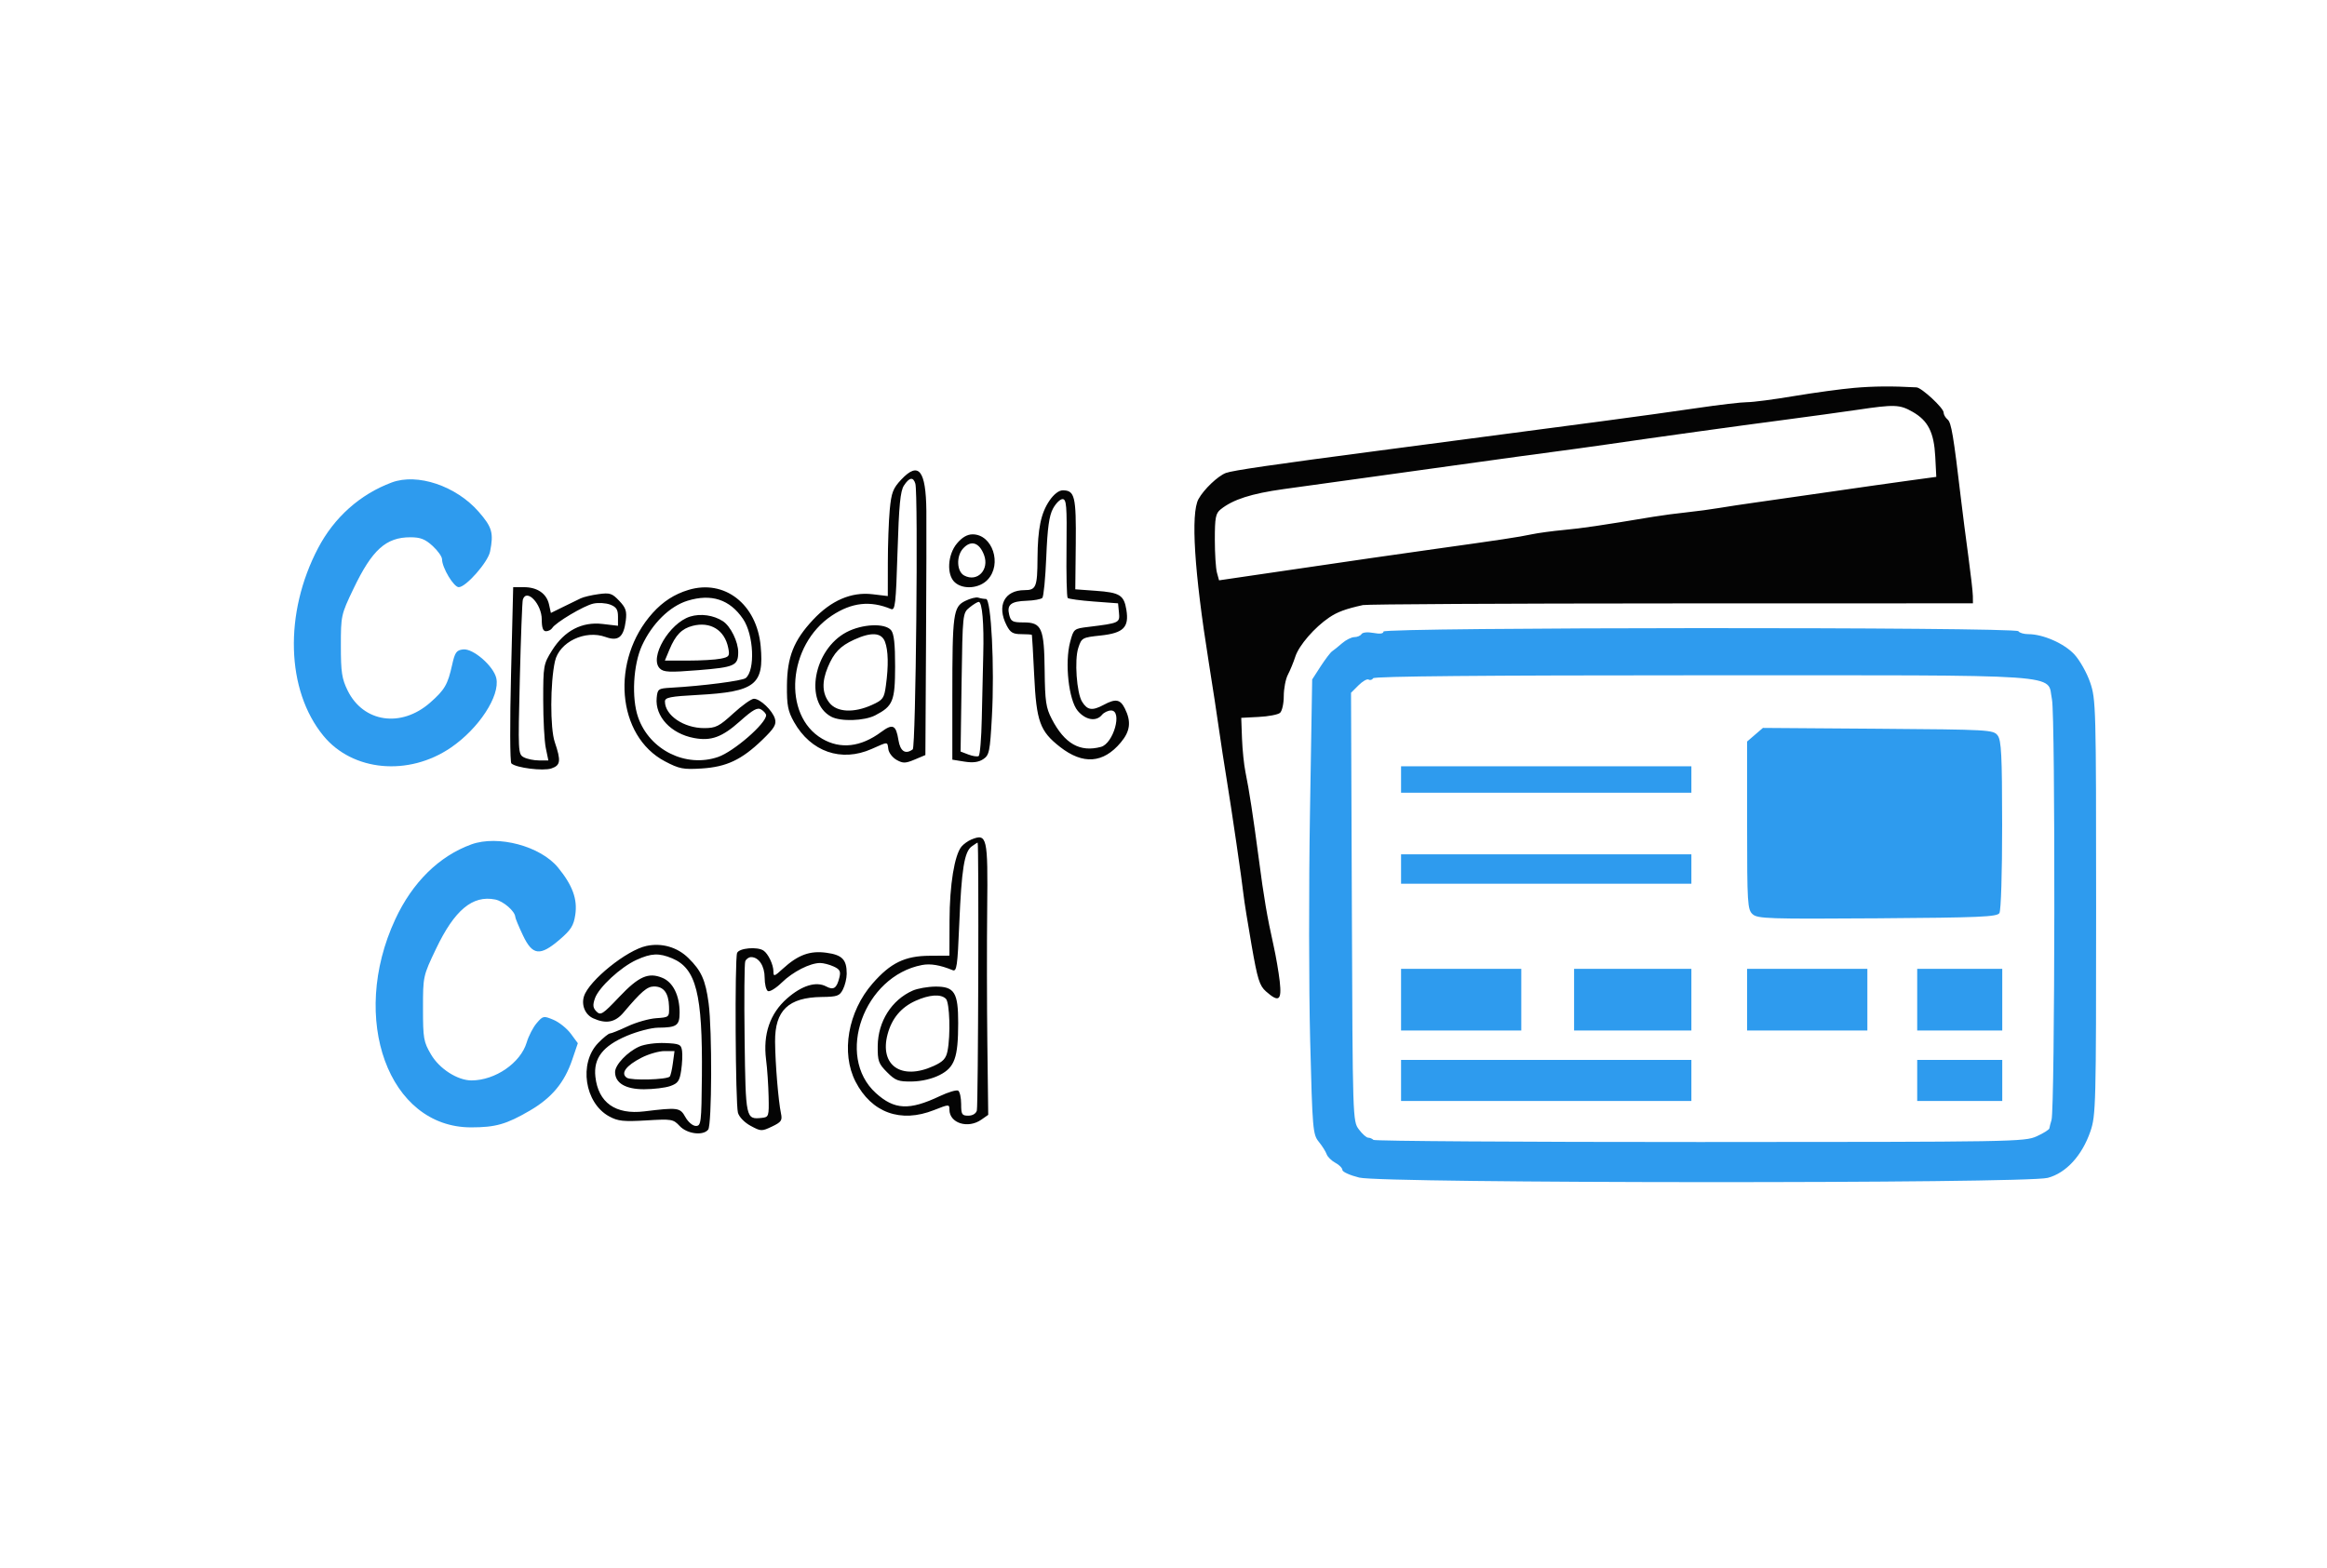
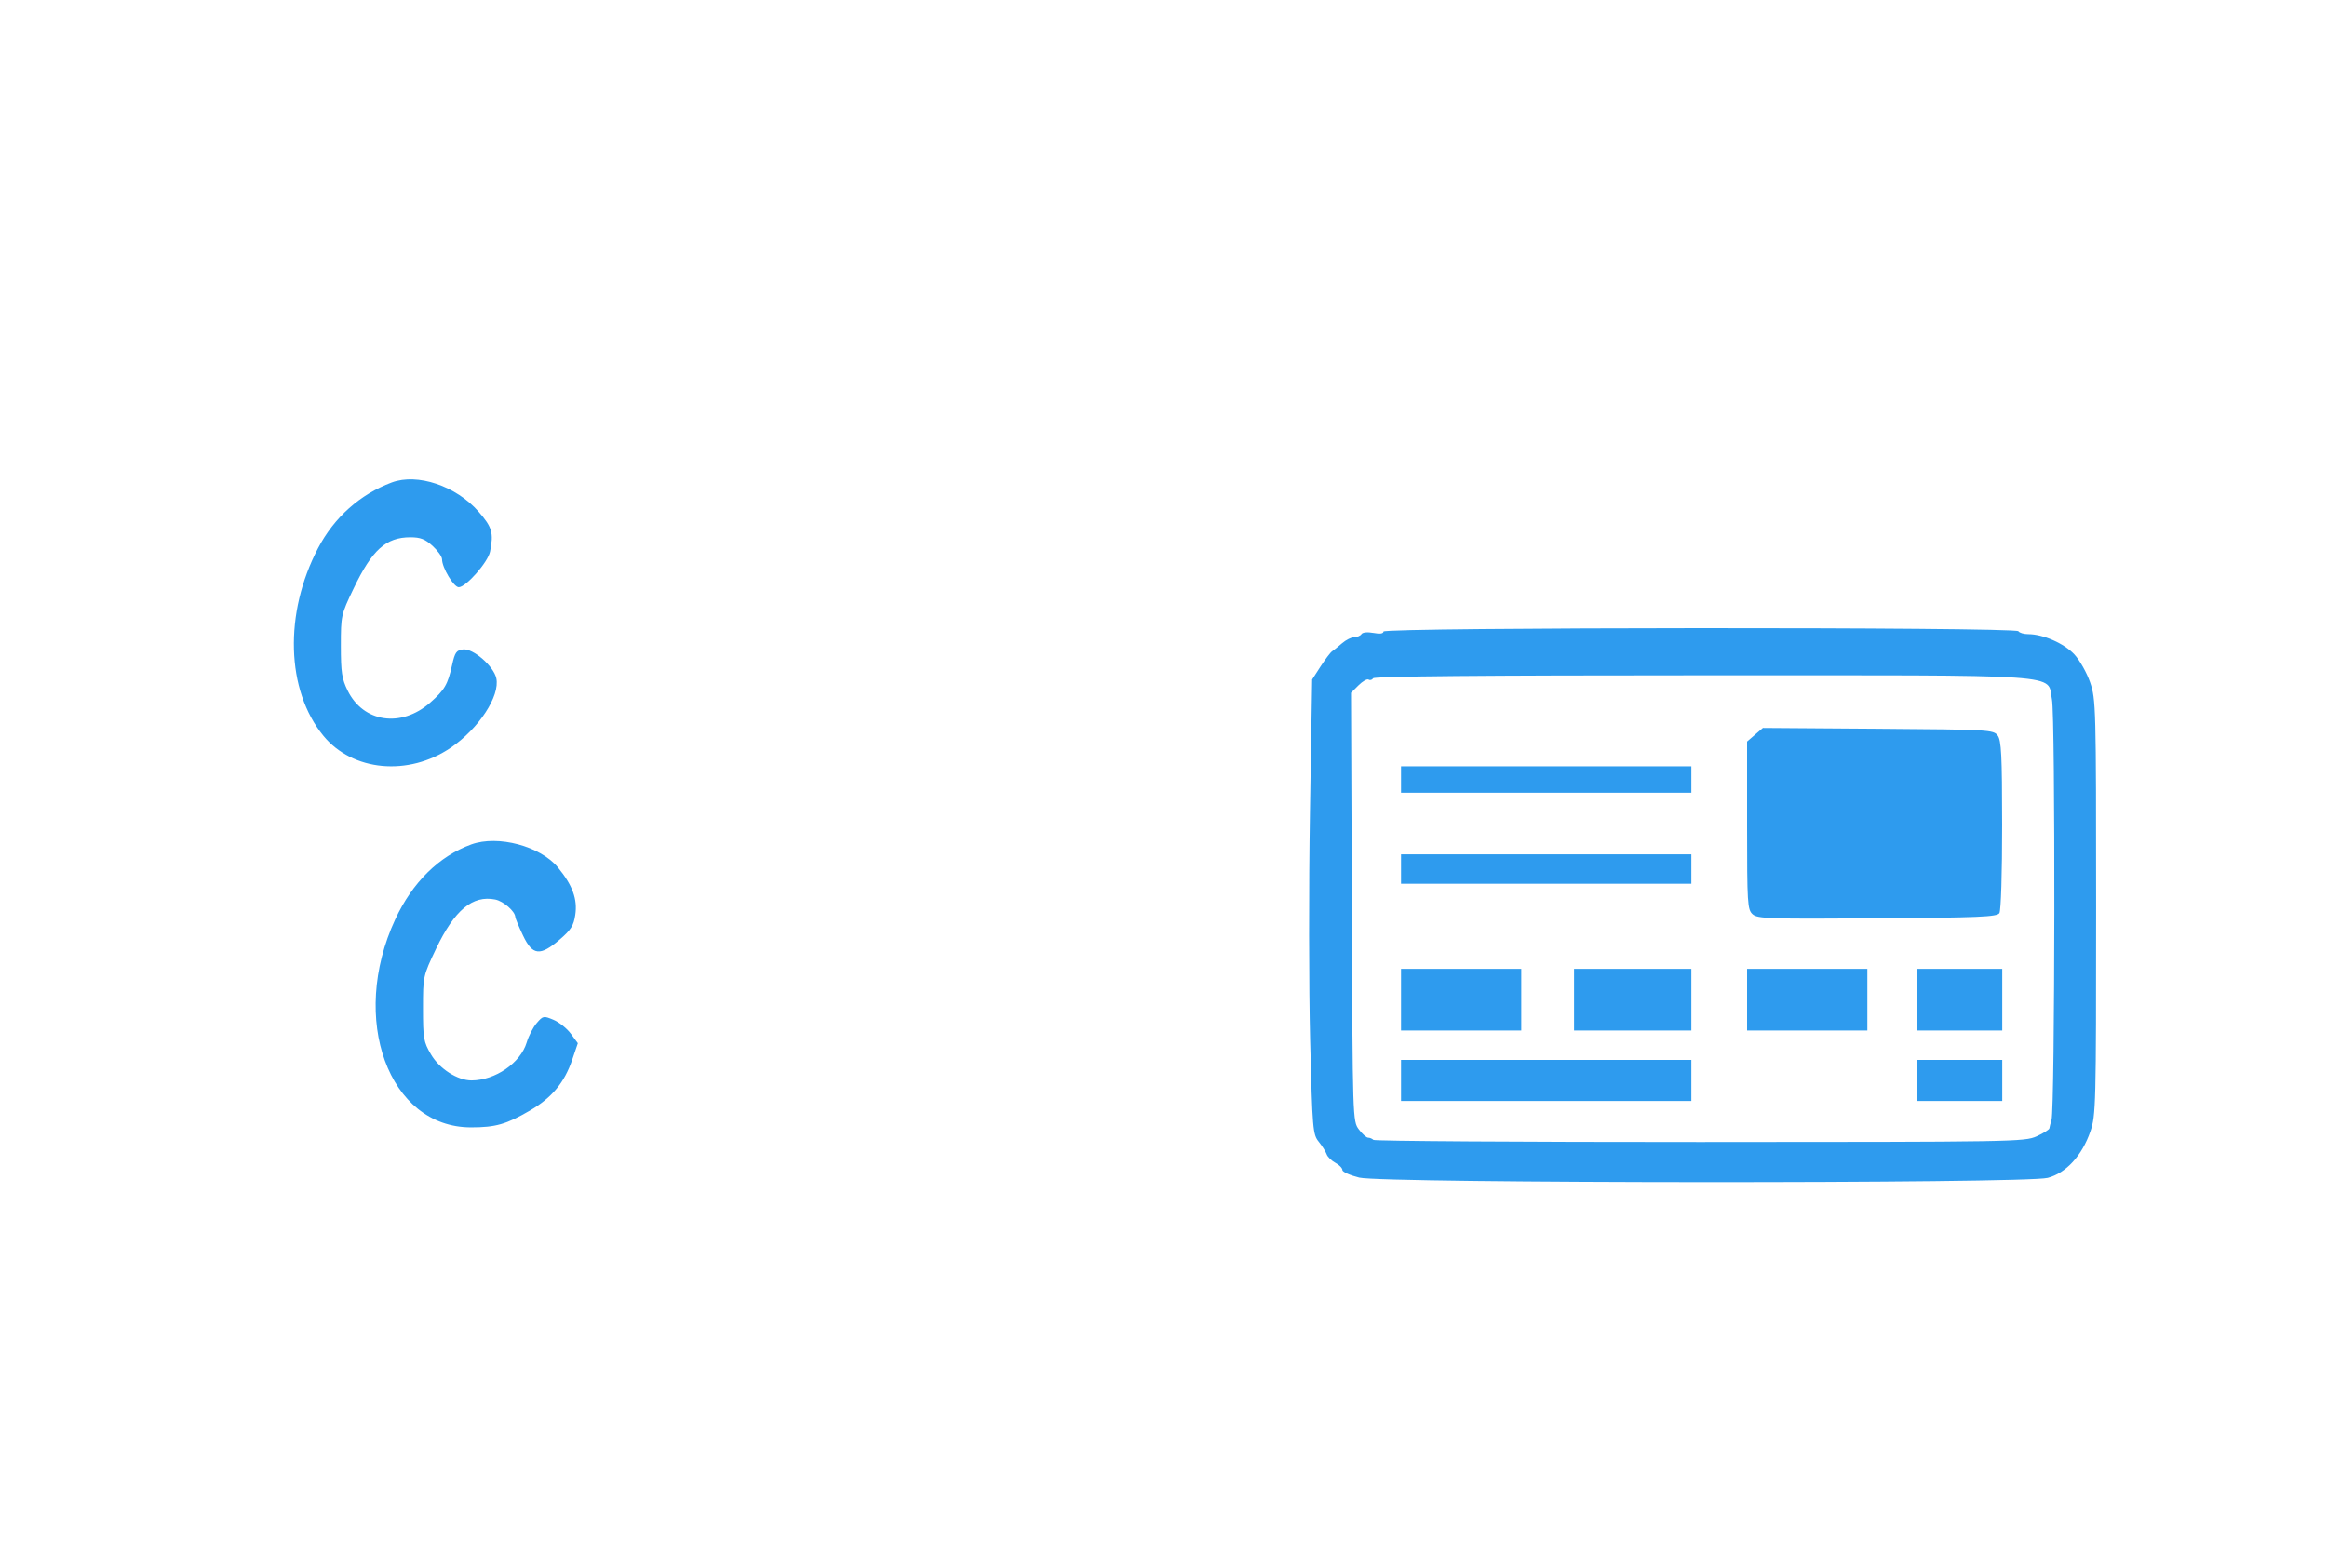
<svg xmlns="http://www.w3.org/2000/svg" width="230px" height="155px" viewBox="0 0 229 155" version="1.1">
  <g id="surface1">
    <path style=" stroke:none;fill-rule:evenodd;fill:rgb(18.039%,60.784%,93.333%);fill-opacity:1;" d="M 38.219 47.699 C 35.09 48.867 32.535 51.145 30.938 54.191 C 27.562 60.621 27.777 68.242 31.461 72.738 C 34.34 76.258 39.875 76.773 44.062 73.914 C 46.828 72.027 48.938 68.801 48.555 67.051 C 48.289 65.852 46.262 64.09 45.277 64.203 C 44.609 64.281 44.465 64.488 44.184 65.75 C 43.758 67.676 43.453 68.203 42.012 69.469 C 39.152 71.977 35.418 71.43 33.863 68.273 C 33.289 67.105 33.191 66.461 33.191 63.859 C 33.191 60.863 33.211 60.766 34.441 58.199 C 36.281 54.352 37.648 53.117 40.066 53.117 C 41.051 53.117 41.523 53.301 42.258 53.973 C 42.77 54.441 43.191 55.035 43.191 55.289 C 43.191 56.121 44.348 58.051 44.844 58.051 C 45.555 58.051 47.73 55.578 47.938 54.531 C 48.305 52.688 48.145 52.121 46.809 50.59 C 44.578 48.039 40.758 46.754 38.219 47.699 M 136.242 62.438 C 136.242 62.648 135.895 62.695 135.25 62.574 C 134.672 62.465 134.18 62.516 134.07 62.688 C 133.969 62.852 133.652 62.988 133.367 62.988 C 133.086 62.988 132.539 63.258 132.152 63.594 C 131.77 63.926 131.324 64.285 131.164 64.391 C 131.004 64.496 130.496 65.168 130.031 65.879 L 129.195 67.176 L 128.977 80.391 C 128.855 87.66 128.867 97.773 128.996 102.867 C 129.219 111.691 129.262 112.156 129.848 112.879 C 130.188 113.297 130.535 113.852 130.625 114.109 C 130.711 114.367 131.098 114.75 131.48 114.957 C 131.867 115.164 132.184 115.484 132.184 115.672 C 132.184 115.859 132.934 116.195 133.848 116.422 C 136.23 117.004 199.68 117.031 201.898 116.449 C 203.707 115.973 205.289 114.25 206.113 111.859 C 206.656 110.281 206.68 109.301 206.68 89.703 C 206.68 69.84 206.66 69.141 206.09 67.469 C 205.766 66.52 205.062 65.273 204.527 64.695 C 203.523 63.613 201.438 62.695 199.977 62.695 C 199.539 62.695 199.098 62.566 199 62.406 C 198.73 61.977 136.242 62.008 136.242 62.438 M 135.223 67.055 C 135.121 67.219 134.922 67.277 134.773 67.184 C 134.625 67.094 134.176 67.352 133.77 67.758 L 133.035 68.492 L 133.117 89.664 C 133.195 110.684 133.203 110.844 133.809 111.656 C 134.145 112.109 134.559 112.477 134.727 112.477 C 134.895 112.477 135.129 112.574 135.25 112.695 C 135.371 112.812 149.891 112.91 167.523 112.906 C 198.559 112.898 199.617 112.883 200.809 112.34 C 201.488 112.031 202.051 111.676 202.062 111.547 C 202.078 111.422 202.168 111.055 202.27 110.734 C 202.613 109.641 202.656 70.793 202.316 69.152 C 201.781 66.57 204.504 66.762 167.672 66.762 C 146.129 66.762 135.344 66.859 135.223 67.055 M 172.965 72.637 L 172.184 73.309 L 172.184 81.602 C 172.184 89.324 172.223 89.926 172.727 90.383 C 173.219 90.828 174.328 90.863 185.055 90.789 C 195.16 90.719 196.887 90.645 197.121 90.273 C 197.277 90.023 197.395 86.281 197.391 81.562 C 197.387 74.641 197.312 73.195 196.949 72.711 C 196.523 72.148 196.121 72.129 185.129 72.047 L 173.746 71.965 L 172.965 72.637 M 137.98 77.066 L 137.98 78.371 L 166.676 78.371 L 166.676 75.758 L 137.98 75.758 L 137.98 77.066 M 46.09 83.48 C 42.902 84.637 40.266 87.227 38.566 90.891 C 33.996 100.723 37.91 111.465 46.062 111.457 C 48.488 111.457 49.551 111.152 51.875 109.797 C 54.047 108.527 55.293 107.027 56.062 104.758 L 56.613 103.137 L 55.918 102.195 C 55.535 101.676 54.766 101.059 54.207 100.824 C 53.23 100.414 53.168 100.426 52.551 101.145 C 52.195 101.555 51.75 102.414 51.559 103.059 C 50.953 105.086 48.453 106.809 46.109 106.816 C 44.727 106.816 42.934 105.672 42.102 104.25 C 41.367 103 41.309 102.66 41.309 99.703 C 41.309 96.527 41.312 96.5 42.594 93.809 C 44.426 89.969 46.207 88.48 48.445 88.93 C 49.254 89.09 50.406 90.09 50.43 90.652 C 50.434 90.781 50.773 91.598 51.184 92.465 C 52.133 94.473 52.875 94.559 54.824 92.887 C 55.93 91.938 56.203 91.508 56.359 90.449 C 56.594 88.898 56.09 87.523 54.656 85.77 C 52.922 83.652 48.719 82.531 46.09 83.48 M 137.98 85.918 L 137.98 87.367 L 166.676 87.367 L 166.676 84.465 L 137.98 84.465 L 137.98 85.918 M 137.98 98.836 L 137.98 101.883 L 149.863 101.883 L 149.863 95.785 L 137.98 95.785 L 137.98 98.836 M 155.082 98.836 L 155.082 101.883 L 166.676 101.883 L 166.676 95.785 L 155.082 95.785 L 155.082 98.836 M 172.184 98.836 L 172.184 101.883 L 184.07 101.883 L 184.07 95.785 L 172.184 95.785 L 172.184 98.836 M 188.996 98.836 L 188.996 101.883 L 197.402 101.883 L 197.402 95.785 L 188.996 95.785 L 188.996 98.836 M 137.98 106.816 L 137.98 108.848 L 166.676 108.848 L 166.676 104.785 L 137.98 104.785 L 137.98 106.816 M 188.996 106.816 L 188.996 108.848 L 197.402 108.848 L 197.402 104.785 L 188.996 104.785 L 188.996 106.816 " />
-     <path style=" stroke:none;fill-rule:evenodd;fill:rgb(1.569%,1.569%,1.569%);fill-opacity:1;" d="M 182.766 38.348 C 181.488 38.457 178.816 38.824 176.824 39.156 C 174.828 39.492 172.742 39.766 172.184 39.762 C 171.625 39.762 169.41 40.02 167.258 40.34 C 165.105 40.656 160.867 41.246 157.836 41.645 C 145.98 43.211 141.383 43.82 135.805 44.551 C 125.391 45.918 121.324 46.512 120.668 46.758 C 119.867 47.062 118.484 48.383 117.957 49.344 C 117.18 50.773 117.539 56.492 118.969 65.453 C 119.352 67.848 119.812 70.852 119.988 72.129 C 120.168 73.406 120.5 75.562 120.723 76.918 C 121.223 79.961 122.273 87.152 122.418 88.531 C 122.477 89.09 122.832 91.305 123.207 93.453 C 123.793 96.82 123.988 97.449 124.629 98.016 C 125.902 99.141 126.199 98.918 125.988 97.02 C 125.883 96.102 125.609 94.504 125.375 93.465 C 124.742 90.641 124.422 88.75 123.918 84.902 C 123.367 80.73 122.965 78.102 122.602 76.34 C 122.453 75.621 122.301 74.117 122.258 73 L 122.184 70.969 L 123.91 70.879 C 124.863 70.832 125.809 70.652 126.012 70.48 C 126.219 70.312 126.387 69.566 126.387 68.828 C 126.387 68.09 126.57 67.141 126.789 66.715 C 127.012 66.293 127.348 65.477 127.535 64.902 C 127.898 63.793 129.438 62.02 130.879 61.047 C 131.695 60.496 132.496 60.199 134.211 59.82 C 134.609 59.734 148.34 59.66 164.719 59.656 L 194.504 59.648 L 194.496 58.922 C 194.492 58.523 194.289 56.762 194.051 55.004 C 193.812 53.25 193.484 50.703 193.324 49.344 C 192.582 43.051 192.367 41.777 192 41.473 C 191.781 41.293 191.605 40.98 191.605 40.781 C 191.605 40.336 189.434 38.324 188.926 38.297 C 186.477 38.164 184.695 38.18 182.766 38.348 M 183.055 40.52 C 181.621 40.73 178.359 41.18 175.809 41.516 C 171.156 42.125 163.547 43.18 158.125 43.969 C 156.531 44.199 154.117 44.531 152.762 44.707 C 151.406 44.883 148.082 45.34 145.371 45.719 C 142.66 46.098 138.031 46.742 135.082 47.148 C 132.133 47.559 128.219 48.098 126.387 48.352 C 123.168 48.801 121.375 49.379 120.152 50.355 C 119.652 50.758 119.574 51.168 119.574 53.348 C 119.574 54.738 119.668 56.211 119.785 56.625 L 119.992 57.375 L 123.551 56.852 C 134.367 55.262 137.363 54.828 141.312 54.277 C 147.746 53.379 149.594 53.102 150.879 52.828 C 151.516 52.691 152.953 52.5 154.066 52.395 C 155.883 52.227 157.652 51.965 162.91 51.09 C 163.785 50.945 165.285 50.746 166.242 50.648 C 167.199 50.547 168.633 50.355 169.43 50.219 C 170.227 50.086 171.859 49.836 173.055 49.672 C 174.25 49.504 177.512 49.035 180.301 48.633 C 183.09 48.227 186.613 47.727 188.129 47.52 L 190.883 47.145 L 190.781 45.156 C 190.656 42.746 190.074 41.59 188.539 40.715 C 187.266 39.988 186.758 39.969 183.055 40.52 M 88.586 47.406 C 87.762 48.281 87.605 48.691 87.441 50.406 C 87.34 51.5 87.254 53.863 87.254 55.66 L 87.25 58.93 L 85.715 58.746 C 83.645 58.504 81.641 59.367 79.863 61.273 C 77.949 63.32 77.305 64.949 77.281 67.777 C 77.266 69.734 77.375 70.301 77.98 71.379 C 79.641 74.328 82.652 75.379 85.652 74.047 C 87.332 73.305 87.191 73.301 87.305 74.078 C 87.355 74.434 87.723 74.906 88.121 75.129 C 88.75 75.48 88.992 75.477 89.906 75.094 L 90.965 74.648 L 91.027 63.668 C 91.062 57.625 91.078 51.703 91.062 50.504 C 91.016 46.484 90.297 45.59 88.586 47.406 M 88.844 48.004 C 88.488 48.543 88.352 49.965 88.211 54.547 C 88.051 59.742 87.977 60.379 87.566 60.211 C 85.516 59.355 83.684 59.559 81.715 60.863 C 77.355 63.754 76.805 70.711 80.754 73.031 C 82.566 74.094 84.582 73.863 86.602 72.363 C 87.742 71.516 88.062 71.668 88.301 73.164 C 88.48 74.285 88.992 74.617 89.715 74.086 C 90.02 73.863 90.266 48.785 89.973 47.82 C 89.766 47.121 89.379 47.184 88.844 48.004 M 103.227 49.496 C 102.383 50.738 102.066 52.277 102.047 55.199 C 102.031 58.039 101.906 58.344 100.766 58.344 C 98.773 58.344 97.992 59.891 99 61.84 C 99.359 62.539 99.625 62.695 100.449 62.695 C 101.004 62.695 101.473 62.73 101.492 62.77 C 101.512 62.809 101.613 64.605 101.719 66.762 C 101.938 71.336 102.285 72.293 104.273 73.844 C 106.543 75.617 108.543 75.473 110.273 73.41 C 111.215 72.293 111.328 71.34 110.68 70.043 C 110.223 69.129 109.77 69.051 108.598 69.68 C 107.457 70.293 106.98 70.223 106.453 69.375 C 105.918 68.516 105.684 65.242 106.078 64.055 C 106.406 63.055 106.461 63.023 108.301 62.828 C 110.543 62.586 111.109 62.02 110.832 60.297 C 110.594 58.836 110.184 58.578 107.816 58.41 L 105.781 58.262 L 105.828 53.801 C 105.875 49.074 105.73 48.473 104.535 48.477 C 104.156 48.477 103.652 48.871 103.227 49.496 M 103.574 50.289 C 103.195 50.992 103.031 52.203 102.914 55.055 C 102.828 57.156 102.652 58.98 102.523 59.113 C 102.391 59.242 101.695 59.371 100.977 59.395 C 99.414 59.445 99 59.785 99.25 60.789 C 99.414 61.445 99.59 61.535 100.668 61.535 C 102.469 61.535 102.707 62.082 102.754 66.324 C 102.789 69.34 102.883 69.98 103.457 71.082 C 104.73 73.539 106.246 74.395 108.32 73.84 C 109.562 73.504 110.469 70.242 109.316 70.242 C 109.02 70.242 108.609 70.438 108.414 70.68 C 107.84 71.371 106.793 71.191 106.02 70.273 C 105.129 69.215 104.723 65.523 105.273 63.465 C 105.621 62.168 105.641 62.152 107.09 61.977 C 110.141 61.602 110.195 61.578 110.098 60.566 L 110.008 59.648 L 107.605 59.469 C 106.285 59.371 105.125 59.215 105.031 59.117 C 104.934 59.02 104.883 56.781 104.914 54.145 C 104.961 50 104.91 49.344 104.523 49.344 C 104.281 49.344 103.852 49.77 103.574 50.289 M 94.09 53.723 C 93.156 54.828 93.043 56.824 93.871 57.57 C 94.691 58.316 96.301 58.188 97.121 57.309 C 98.57 55.77 97.59 52.828 95.633 52.828 C 95.102 52.828 94.59 53.125 94.09 53.723 M 94.688 54.23 C 94 54.988 94.062 56.504 94.801 56.898 C 96.094 57.59 97.312 56.328 96.762 54.867 C 96.293 53.621 95.465 53.367 94.688 54.23 M 50.012 66.641 C 49.891 71.367 49.906 75.34 50.043 75.473 C 50.496 75.91 53.172 76.25 53.996 75.973 C 54.91 75.668 54.965 75.23 54.332 73.363 C 53.867 72 53.879 67.504 54.352 65.379 C 54.777 63.469 57.332 62.242 59.359 62.977 C 60.613 63.43 61.145 63 61.352 61.359 C 61.469 60.418 61.359 60.09 60.703 59.398 C 60.004 58.656 59.781 58.586 58.664 58.738 C 57.973 58.832 57.176 59.02 56.895 59.156 C 56.613 59.293 55.832 59.672 55.164 60 L 53.949 60.598 L 53.766 59.762 C 53.527 58.684 52.613 58.051 51.281 58.051 L 50.223 58.051 L 50.012 66.641 M 67.539 58.324 C 66.152 58.746 65.027 59.473 64.012 60.598 C 59.828 65.238 60.449 72.762 65.223 75.27 C 66.645 76.016 67.035 76.09 68.844 75.977 C 71.301 75.824 72.801 75.117 74.832 73.16 C 76.031 72 76.258 71.629 76.098 71.066 C 75.859 70.246 74.637 69.082 74.016 69.082 C 73.766 69.082 72.852 69.734 71.977 70.535 C 70.57 71.82 70.246 71.984 69.098 71.984 C 67.086 71.984 65.223 70.719 65.223 69.352 C 65.223 68.953 65.734 68.852 68.484 68.703 C 74.145 68.395 75.039 67.699 74.684 63.871 C 74.297 59.719 71.102 57.238 67.539 58.324 M 51.176 59.285 C 51.113 59.484 50.98 63.004 50.879 67.102 C 50.699 74.352 50.707 74.566 51.27 74.867 C 51.59 75.039 52.266 75.18 52.773 75.18 L 53.699 75.18 L 53.445 73.945 C 53.305 73.266 53.191 71.133 53.191 69.203 C 53.191 65.809 53.219 65.652 54.062 64.305 C 55.285 62.352 57.016 61.445 59.062 61.688 L 60.582 61.867 L 60.582 60.969 C 60.582 60.262 60.418 60.008 59.809 59.773 C 59.383 59.613 58.633 59.566 58.141 59.676 C 57.215 59.879 54.414 61.543 54.078 62.094 C 53.969 62.266 53.695 62.406 53.465 62.406 C 53.172 62.406 53.047 62.062 53.047 61.246 C 53.047 59.707 51.539 58.125 51.176 59.285 M 67.457 59.391 C 65.695 59.934 63.961 61.641 62.957 63.816 C 62.086 65.707 61.906 69.008 62.574 70.922 C 63.703 74.148 67.285 75.93 70.469 74.84 C 72.016 74.312 75.223 71.527 75.223 70.711 C 75.223 70.566 75.008 70.316 74.746 70.152 C 74.367 69.91 73.941 70.145 72.617 71.324 C 70.871 72.883 69.777 73.281 68.102 72.965 C 65.809 72.535 64.23 70.836 64.406 68.992 C 64.492 68.113 64.566 68.062 65.801 67.992 C 68.953 67.816 72.883 67.309 73.211 67.035 C 74.16 66.246 74 62.746 72.941 61.191 C 71.629 59.262 69.812 58.668 67.457 59.391 M 94.895 59.414 C 93.719 60 93.629 60.66 93.629 68.797 L 93.629 75.105 L 94.824 75.297 C 95.664 75.43 96.219 75.359 96.676 75.059 C 97.281 74.66 97.348 74.332 97.539 70.863 C 97.812 65.953 97.473 59.215 96.953 59.215 C 96.746 59.215 96.402 59.156 96.188 59.086 C 95.977 59.016 95.395 59.164 94.895 59.414 M 95.328 60.059 C 94.648 60.609 94.645 60.672 94.543 67.457 L 94.445 74.301 L 95.219 74.598 C 95.648 74.758 96.102 74.828 96.23 74.746 C 96.359 74.668 96.5 73 96.539 71.043 C 96.578 69.086 96.645 66.246 96.684 64.727 C 96.766 61.668 96.582 59.504 96.238 59.504 C 96.113 59.504 95.703 59.754 95.328 60.059 M 67.711 60.957 C 65.66 61.598 63.652 65.023 64.711 66.082 C 65.09 66.461 65.637 66.488 68.547 66.254 C 72.105 65.965 72.453 65.809 72.465 64.5 C 72.473 63.461 71.715 61.914 70.957 61.418 C 70.039 60.816 68.75 60.633 67.711 60.957 M 67.953 61.875 C 66.879 62.152 66.266 62.785 65.664 64.23 L 65.215 65.309 L 67.5 65.309 C 68.758 65.309 70.207 65.227 70.723 65.121 C 71.582 64.949 71.641 64.867 71.477 64.047 C 71.125 62.285 69.715 61.418 67.953 61.875 M 83.168 62.5 C 79.91 64.223 78.969 69.414 81.656 70.855 C 82.586 71.355 84.93 71.281 86.012 70.719 C 87.762 69.812 87.965 69.316 87.973 65.91 C 87.977 63.684 87.863 62.648 87.578 62.309 C 86.977 61.578 84.723 61.68 83.168 62.5 M 83.918 63.242 C 82.539 63.875 81.922 64.523 81.32 65.965 C 80.711 67.426 80.762 68.57 81.477 69.48 C 82.219 70.422 83.891 70.508 85.688 69.691 C 86.777 69.195 86.891 69.039 87.062 67.77 C 87.332 65.816 87.297 64.305 86.969 63.441 C 86.621 62.527 85.613 62.465 83.918 63.242 M 95.504 83 C 95.18 83.133 94.746 83.445 94.539 83.691 C 93.84 84.535 93.359 87.492 93.352 90.996 L 93.34 94.48 L 91.383 94.492 C 88.941 94.504 87.523 95.195 85.746 97.23 C 83.309 100.02 82.602 104.094 84.062 106.938 C 85.645 110.012 88.523 111.055 91.816 109.75 C 93.301 109.164 93.34 109.16 93.34 109.703 C 93.34 111.047 95.176 111.621 96.496 110.695 L 97.176 110.219 L 97.09 103.219 C 97.043 99.371 97.035 93.371 97.074 89.887 C 97.152 82.746 97.066 82.367 95.504 83 M 95.539 83.684 C 94.812 84.219 94.539 85.922 94.312 91.375 C 94.141 95.539 94.062 96.082 93.656 95.914 C 92.414 95.406 91.465 95.246 90.633 95.406 C 84.887 96.5 82.035 104.418 86.074 108.07 C 87.902 109.727 89.375 109.797 92.383 108.371 C 93.223 107.973 94.043 107.73 94.207 107.828 C 94.367 107.93 94.5 108.527 94.5 109.156 C 94.5 110.176 94.574 110.301 95.203 110.301 C 95.629 110.301 95.965 110.098 96.051 109.793 C 96.188 109.297 96.262 83.305 96.129 83.305 C 96.09 83.305 95.824 83.477 95.539 83.684 M 63.391 93.52 C 61.449 93.93 57.719 96.938 57.223 98.492 C 56.941 99.367 57.336 100.309 58.125 100.672 C 59.402 101.254 60.301 101.082 61.125 100.109 C 62.895 98.016 63.465 97.527 64.148 97.527 C 65.098 97.527 65.586 98.176 65.625 99.492 C 65.656 100.574 65.656 100.574 64.352 100.664 C 63.633 100.715 62.371 101.074 61.543 101.465 C 60.715 101.852 59.926 102.172 59.789 102.172 C 59.652 102.172 59.125 102.598 58.621 103.117 C 56.691 105.113 57.281 109.051 59.715 110.375 C 60.574 110.844 61.125 110.902 63.371 110.77 C 65.898 110.617 66.039 110.641 66.68 111.324 C 67.414 112.109 68.996 112.309 69.496 111.68 C 69.863 111.219 69.898 101.844 69.539 99.18 C 69.238 96.902 68.816 95.961 67.535 94.711 C 66.441 93.637 64.906 93.195 63.391 93.52 M 72.355 94.215 C 72.113 94.84 72.188 109.105 72.438 110.008 C 72.551 110.426 73.082 110.977 73.691 111.305 C 74.707 111.855 74.785 111.859 75.805 111.375 C 76.727 110.934 76.84 110.77 76.691 110.074 C 76.434 108.852 76.125 105.141 76.109 102.992 C 76.082 99.898 77.422 98.609 80.719 98.566 C 82.262 98.547 82.488 98.465 82.816 97.816 C 83.02 97.418 83.188 96.727 83.188 96.273 C 83.195 94.875 82.746 94.406 81.191 94.195 C 79.555 93.969 78.383 94.398 76.875 95.773 C 76.035 96.547 75.945 96.57 75.945 96.043 C 75.945 95.371 75.43 94.289 74.961 93.977 C 74.352 93.566 72.539 93.73 72.355 94.215 M 62.414 94.898 C 60.844 95.613 58.684 97.613 58.305 98.699 C 58.07 99.371 58.102 99.648 58.457 100.004 C 58.867 100.414 59.078 100.277 60.688 98.578 C 62.633 96.523 63.59 96.102 64.973 96.676 C 66.023 97.109 66.672 98.418 66.672 100.102 C 66.672 101.395 66.395 101.586 64.547 101.602 C 63.883 101.605 62.492 101.969 61.461 102.406 C 59.078 103.414 58.148 104.625 58.348 106.449 C 58.629 109.012 60.336 110.223 63.184 109.875 C 66.523 109.469 66.719 109.496 67.246 110.445 C 67.52 110.934 67.973 111.316 68.281 111.316 C 68.793 111.316 68.832 111.008 68.875 106.383 C 68.949 98.262 68.312 95.742 65.938 94.746 C 64.633 94.203 63.875 94.234 62.414 94.898 M 73.16 95.039 C 73.074 95.266 73.047 98.73 73.098 102.742 C 73.199 110.629 73.215 110.684 74.789 110.52 C 75.488 110.445 75.512 110.379 75.469 108.414 C 75.445 107.297 75.336 105.648 75.219 104.754 C 74.902 102.25 75.602 100.203 77.285 98.719 C 78.75 97.43 80.168 96.992 81.164 97.527 C 81.895 97.918 82.203 97.707 82.465 96.641 C 82.617 96.031 82.512 95.832 81.895 95.551 C 81.477 95.359 80.879 95.207 80.562 95.207 C 79.559 95.207 77.867 96.07 76.77 97.141 C 76.188 97.711 75.566 98.086 75.395 97.98 C 75.219 97.871 75.078 97.277 75.078 96.66 C 75.078 95.504 74.5 94.625 73.742 94.625 C 73.512 94.625 73.25 94.812 73.16 95.039 M 89.715 97.934 C 87.629 98.855 86.281 100.988 86.254 103.398 C 86.238 104.898 86.332 105.156 87.176 106.004 C 88.004 106.836 88.293 106.941 89.645 106.922 C 90.594 106.906 91.629 106.664 92.387 106.277 C 93.863 105.523 94.203 104.559 94.207 101.148 C 94.211 98.117 93.836 97.523 91.945 97.539 C 91.199 97.547 90.195 97.723 89.715 97.934 M 89.984 98.949 C 88.562 99.594 87.652 100.684 87.234 102.234 C 86.402 105.328 88.582 106.844 91.773 105.391 C 92.715 104.965 93.004 104.652 93.152 103.91 C 93.465 102.336 93.367 99.121 92.992 98.746 C 92.496 98.25 91.352 98.328 89.984 98.949 M 62.684 103.469 C 61.512 103.988 60.293 105.273 60.293 105.988 C 60.293 107.074 61.328 107.688 63.148 107.688 C 64.082 107.688 65.25 107.547 65.742 107.375 C 66.508 107.105 66.672 106.875 66.828 105.824 C 66.93 105.141 66.969 104.27 66.914 103.887 C 66.824 103.254 66.664 103.18 65.223 103.121 C 64.316 103.082 63.219 103.234 62.684 103.469 M 62.91 104.566 C 61.371 105.355 60.816 106.113 61.453 106.551 C 61.875 106.84 65.391 106.746 65.695 106.438 C 65.781 106.352 65.922 105.75 66.008 105.098 L 66.168 103.914 L 65.176 103.914 C 64.633 103.914 63.609 104.207 62.91 104.566 " />
  </g>
</svg>